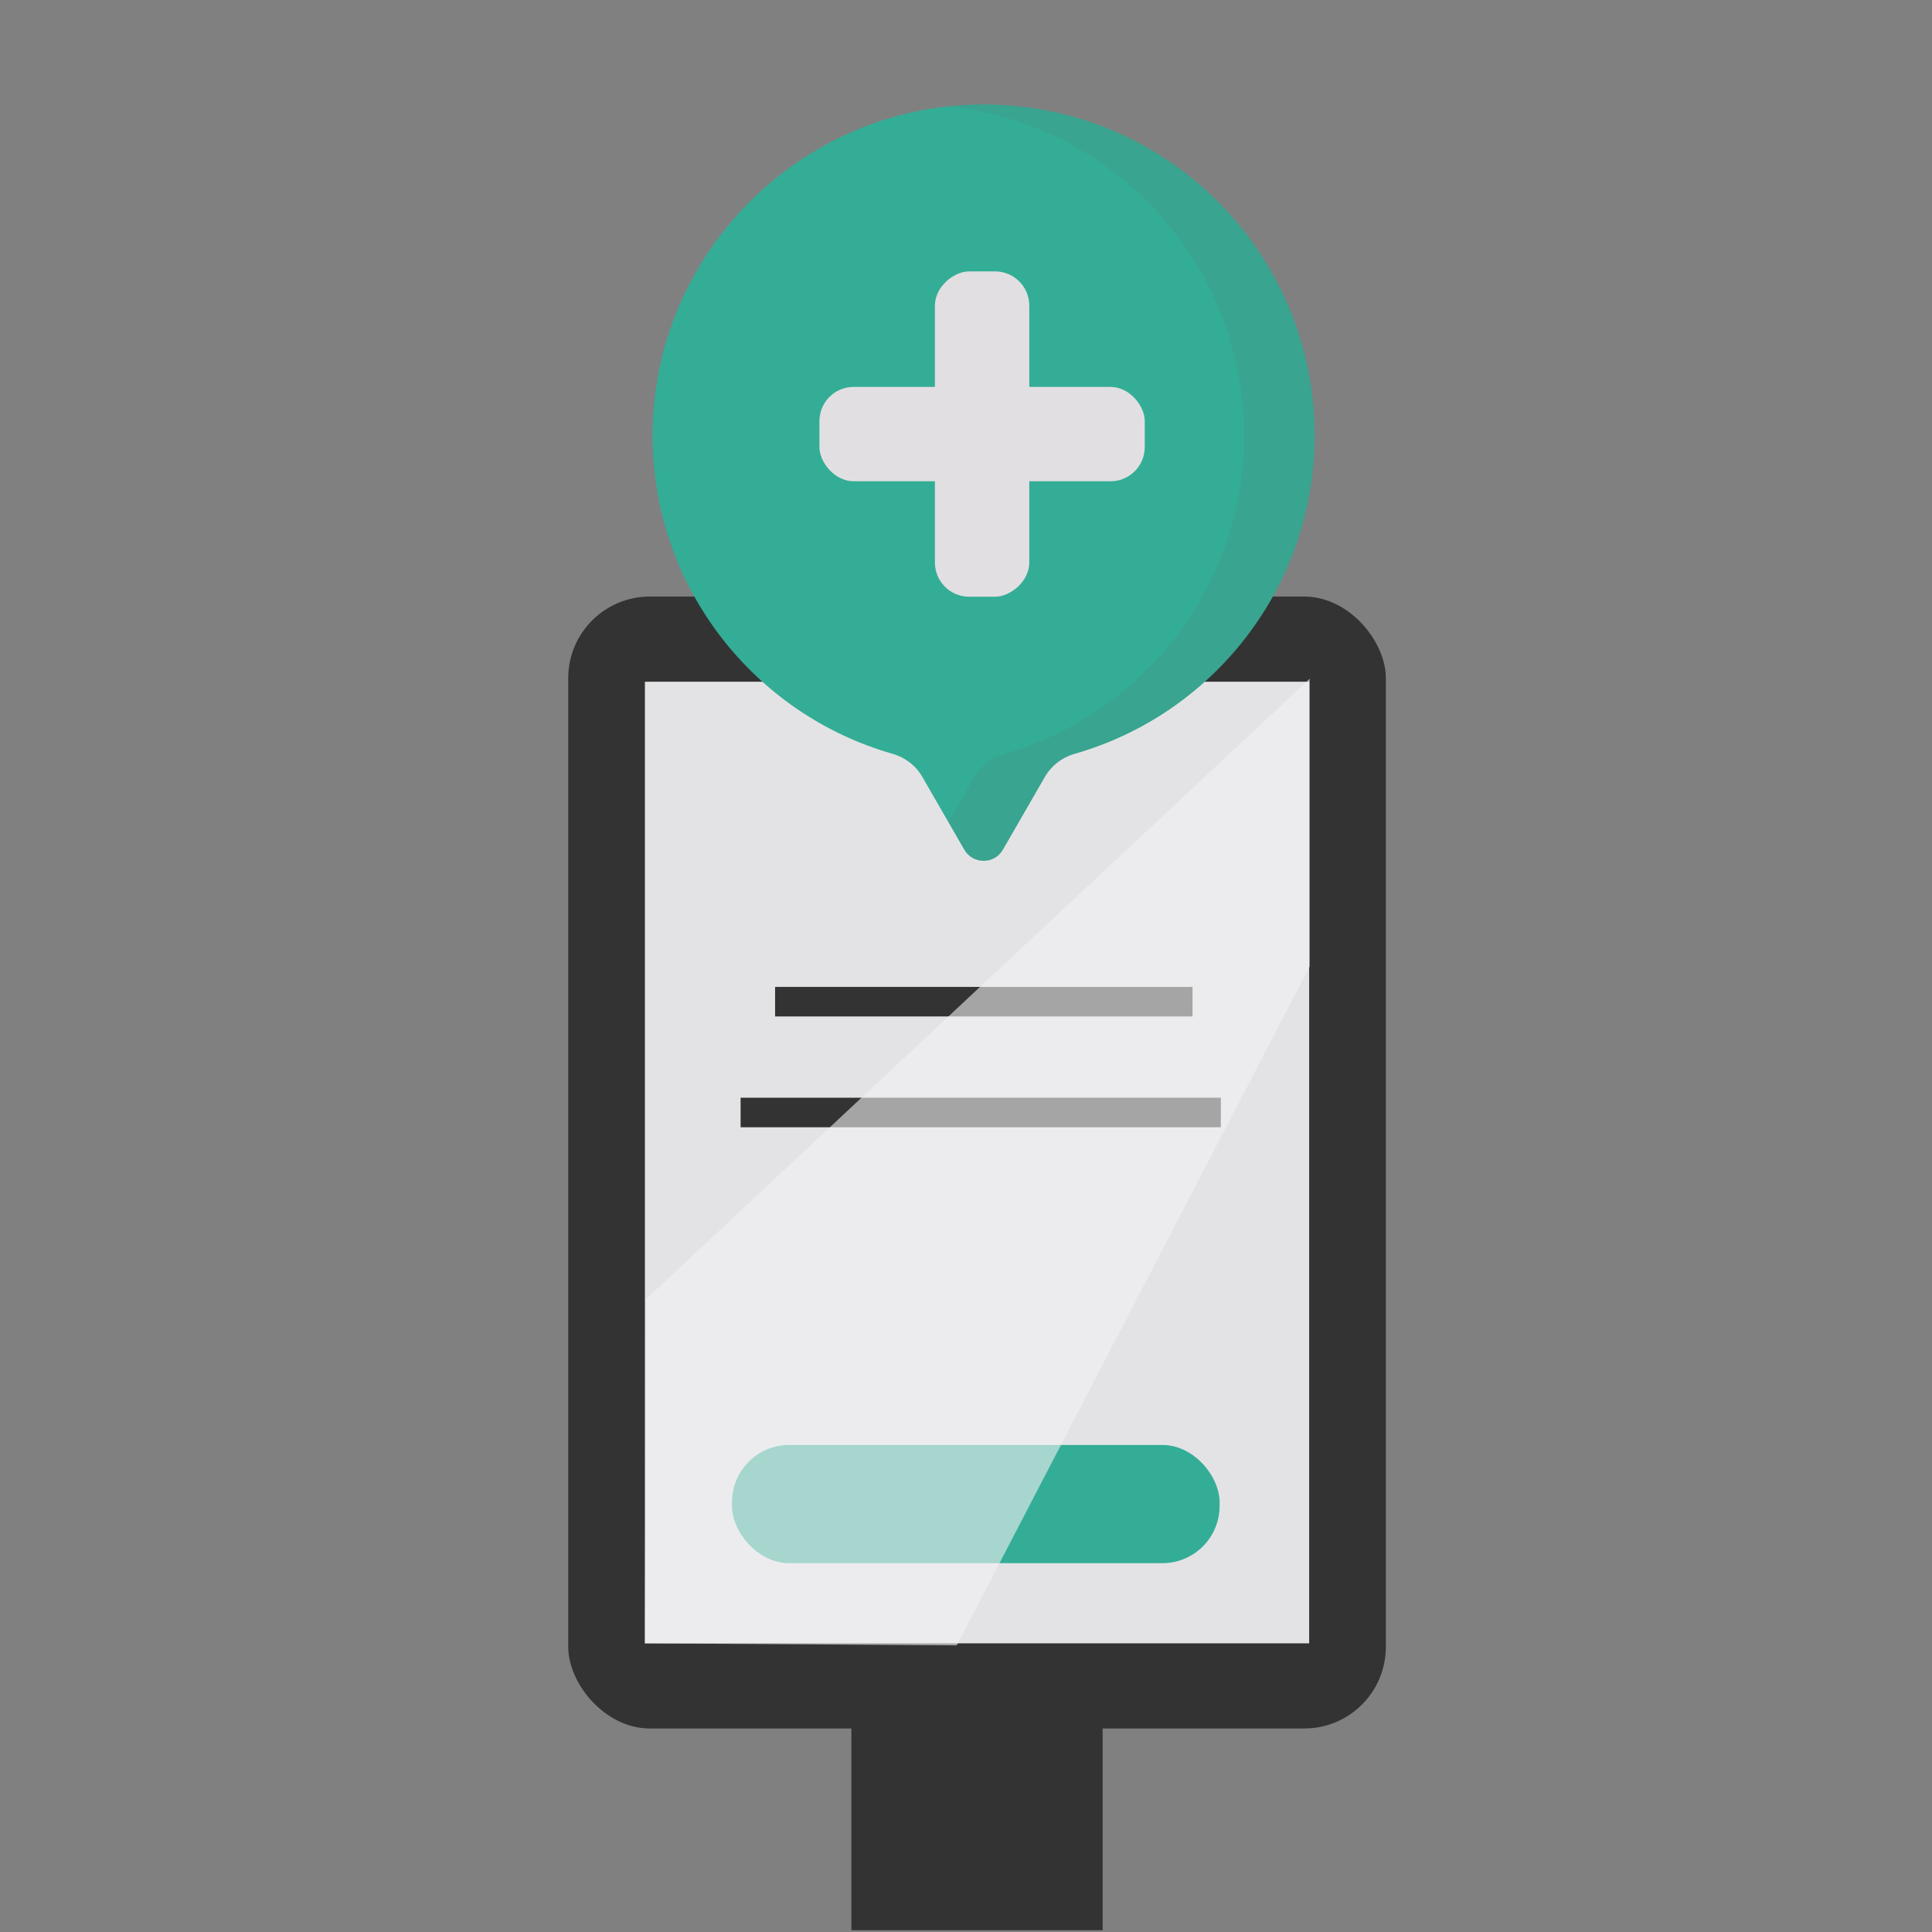
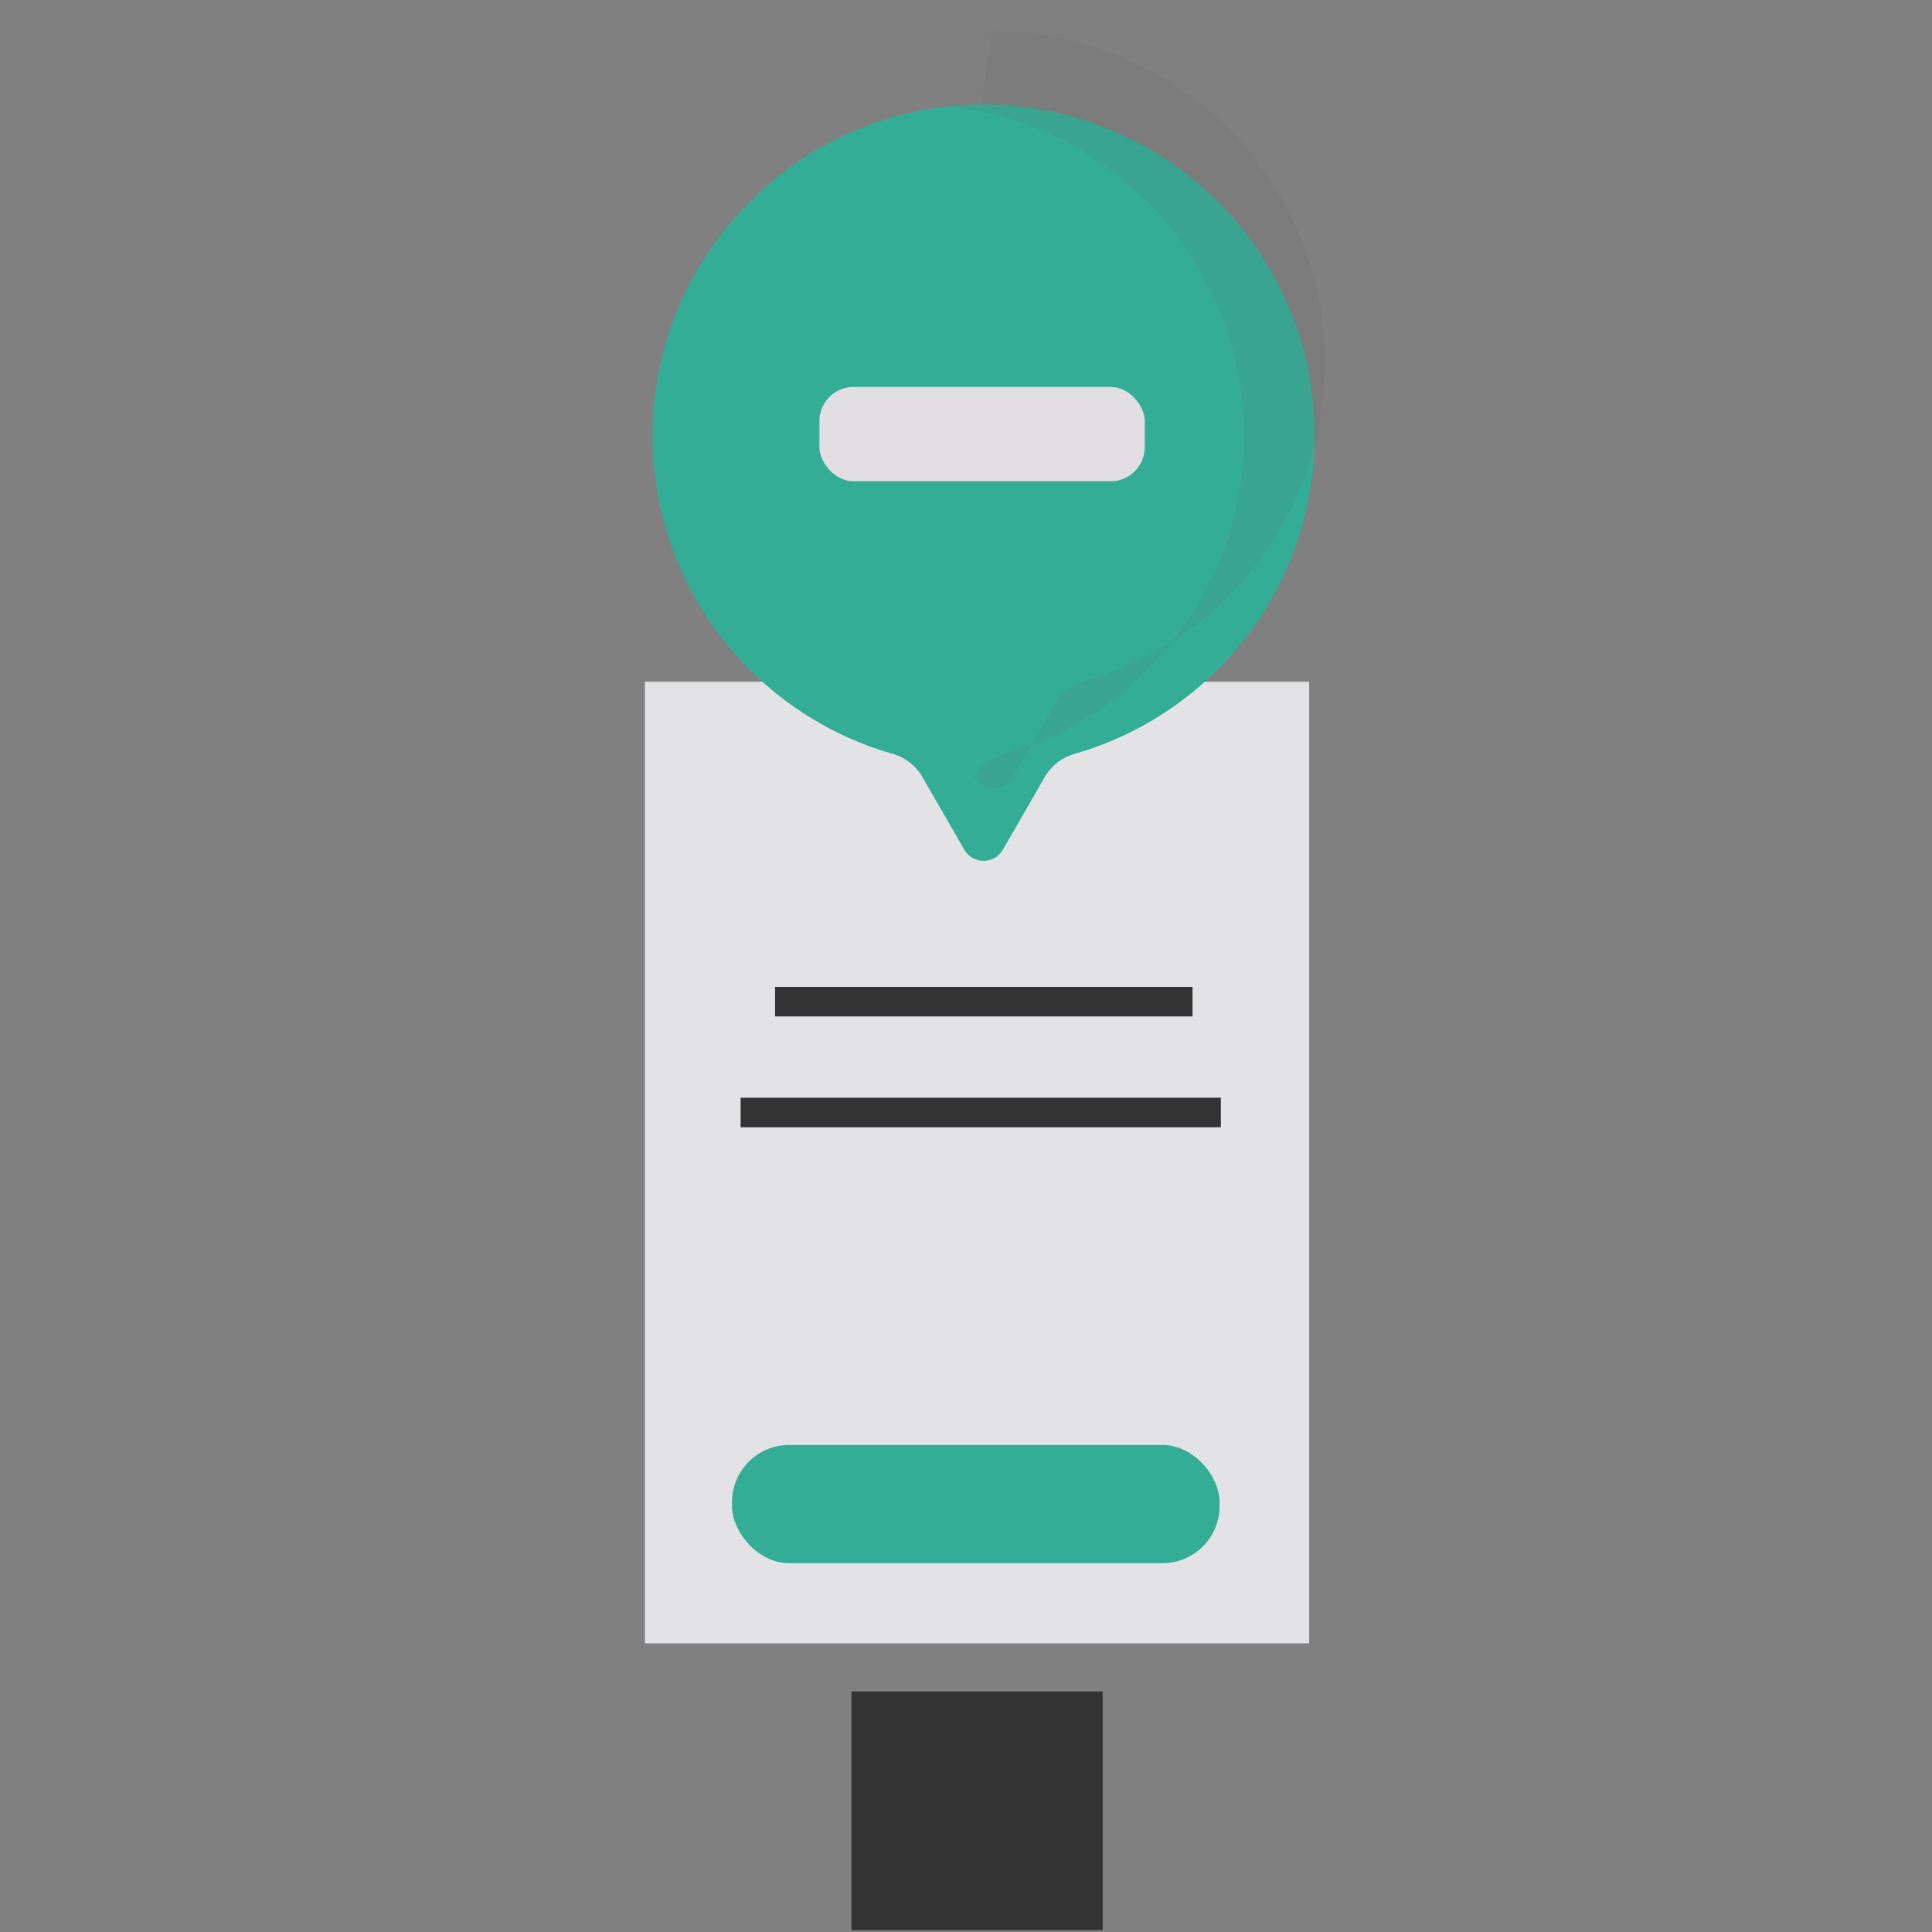
<svg xmlns="http://www.w3.org/2000/svg" id="svg315" viewBox="0 0 800 800">
  <rect x="0" y="0" width="800" height="800" fill="#808080" stroke="none" />
  <defs>
    <style>
      .cls-1 {
        fill: none;
        stroke: #333;
        stroke-miterlimit: 10;
        stroke-width: 12.23px;
      }

      .cls-2 {
        fill: #606060;
        opacity: .12;
      }

      .cls-2, .cls-3, .cls-4, .cls-5, .cls-6, .cls-7 {
        stroke-width: 0px;
      }

      .cls-3 {
        fill: #f1f1f4;
        opacity: .6;
      }

      .cls-4 {
        fill: #34ad96;
      }

      .cls-5 {
        fill: #e2dfe2;
      }

      .cls-6 {
        fill: #333;
      }

      .cls-7 {
        fill: #e3e3e5;
      }
    </style>
  </defs>
  <g>
-     <rect class="cls-6" x="235.29" y="247.02" width="338.56" height="468.71" rx="33.79" ry="33.79" />
    <rect class="cls-7" x="267.04" y="282.29" width="275.06" height="398.18" />
    <rect class="cls-6" x="352.54" y="700.4" width="104.05" height="98.86" />
    <path class="cls-4" d="M544.36,180.32c0-76.04-61.91-137.61-138.07-137.07-75.47.53-136.72,62.8-136.08,138.27.53,62.12,42.39,114.37,99.42,130.63,5.16,1.47,9.57,4.84,12.25,9.49l17.41,30.19c3.55,6.16,12.44,6.16,15.99,0l17.41-30.19c2.68-4.64,7.08-8.02,12.24-9.49,57.4-16.36,99.43-69.18,99.43-131.83h0Z" />
-     <path class="cls-2" d="M406.3,43.25c-4.59.03-9.12.3-13.59.78,68.84,7.29,122.48,65.52,122.48,136.3,0,62.65-42.03,115.47-99.43,131.83-5.16,1.47-9.56,4.84-12.24,9.49l-10.81,18.75,6.59,11.44c3.55,6.16,12.44,6.16,15.99,0l17.41-30.19c2.68-4.64,7.08-8.02,12.24-9.49,57.4-16.36,99.43-69.18,99.43-131.83,0-76.04-61.91-137.61-138.07-137.07h0Z" />
+     <path class="cls-2" d="M406.3,43.25c-4.59.03-9.12.3-13.59.78,68.84,7.29,122.48,65.52,122.48,136.3,0,62.65-42.03,115.47-99.43,131.83-5.16,1.47-9.56,4.84-12.24,9.49c3.55,6.16,12.44,6.16,15.99,0l17.41-30.19c2.68-4.64,7.08-8.02,12.24-9.49,57.4-16.36,99.43-69.18,99.43-131.83,0-76.04-61.91-137.61-138.07-137.07h0Z" />
  </g>
  <line class="cls-1" x1="320.95" y1="414.77" x2="493.8" y2="414.77" />
  <line class="cls-1" x1="306.67" y1="460.66" x2="505.53" y2="460.66" />
  <rect class="cls-4" x="303.1" y="598.33" width="201.91" height="48.95" rx="23.68" ry="23.68" />
-   <polygon class="cls-3" points="542.33 281.01 542.33 400.15 396.18 681.31 267.04 680.47 267.51 537.95 542.33 281.01" />
  <rect class="cls-5" x="339.31" y="160.21" width="134.71" height="39.07" rx="14.16" ry="14.16" />
-   <rect class="cls-5" x="339.31" y="160.21" width="134.71" height="39.07" rx="14.16" ry="14.16" transform="translate(586.41 -226.93) rotate(90)" />
</svg>